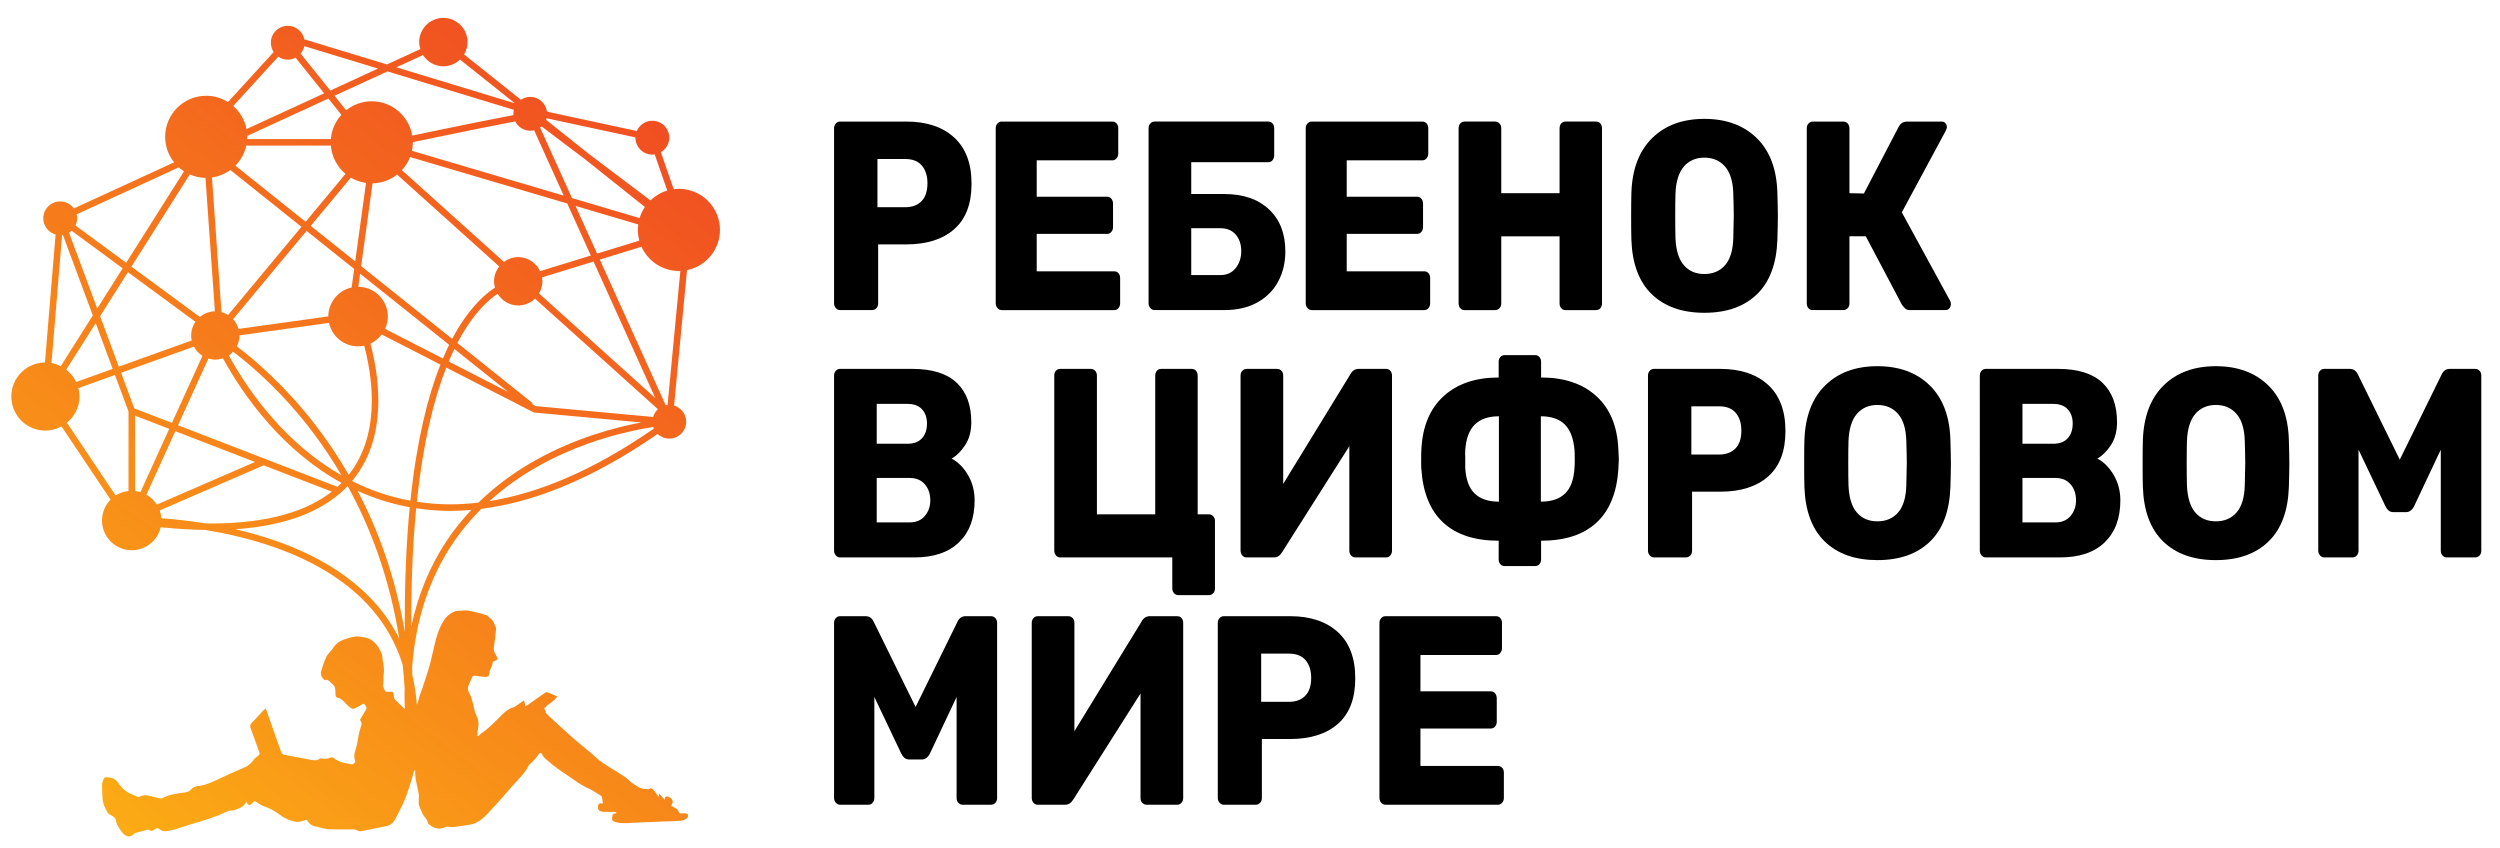
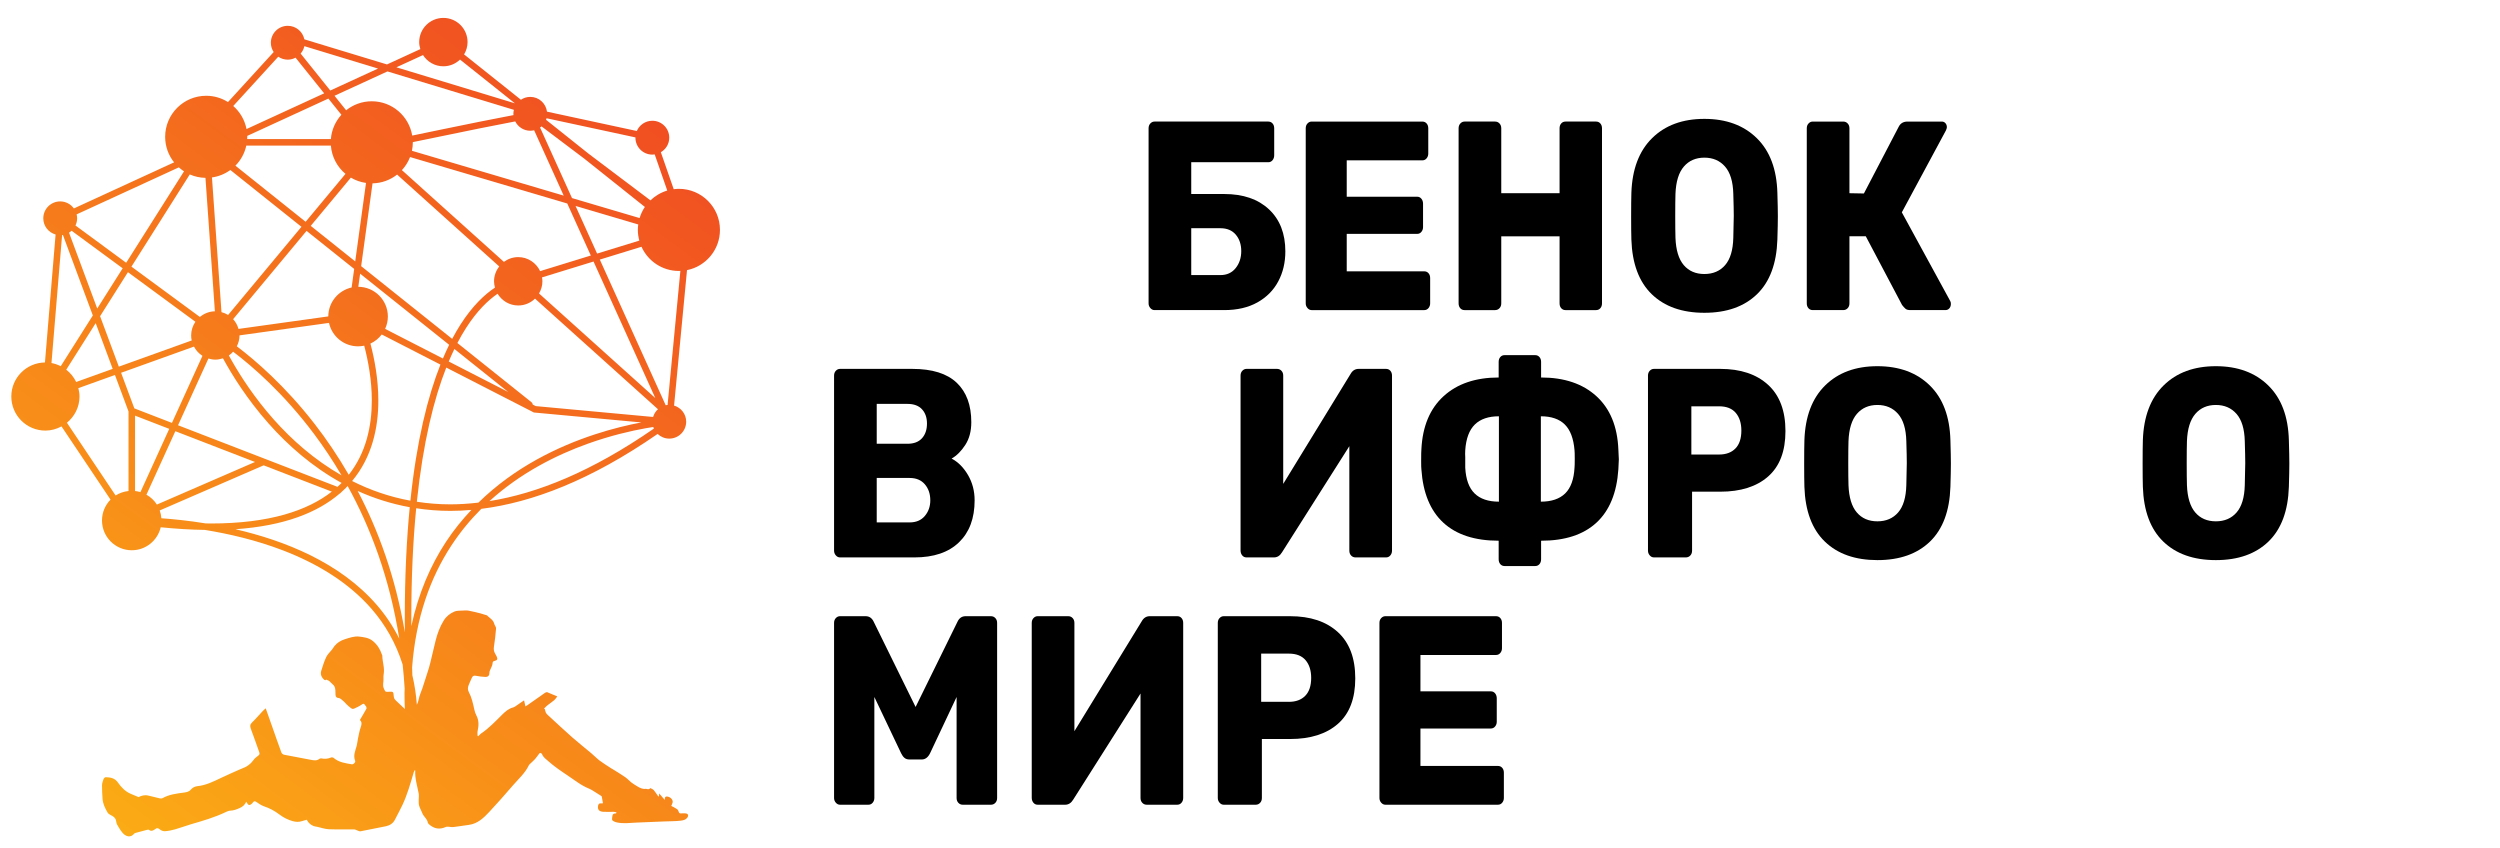
<svg xmlns="http://www.w3.org/2000/svg" xmlns:xlink="http://www.w3.org/1999/xlink" version="1.1" id="Layer_1" x="0px" y="0px" width="349px" height="118.334px" viewBox="0 0 349 118.334" enable-background="new 0 0 349 118.334" xml:space="preserve">
-   <path d="M116.684,43.008c-0.166-0.187-0.248-0.407-0.248-0.658V17.91c0-0.275,0.082-0.501,0.248-0.676  c0.165-0.175,0.358-0.263,0.579-0.263h9.265c2.823,0,5.046,0.739,6.667,2.218s2.432,3.634,2.432,6.467  c0,2.808-0.806,4.919-2.415,6.335c-1.61,1.417-3.839,2.125-6.684,2.125h-3.938v8.234c0,0.276-0.082,0.502-0.248,0.677  c-0.166,0.175-0.37,0.263-0.612,0.263h-4.467C117.042,43.29,116.849,43.197,116.684,43.008 M126.362,28.927  c0.971,0,1.731-0.281,2.283-0.846c0.551-0.564,0.827-1.397,0.827-2.5c0-1.028-0.26-1.848-0.777-2.463  c-0.519-0.614-1.296-0.921-2.333-0.921h-3.871v6.73H126.362z" />
-   <path d="M139.25,43.008c-0.166-0.187-0.248-0.407-0.248-0.658V17.91c0-0.275,0.082-0.501,0.248-0.676  c0.165-0.175,0.358-0.263,0.579-0.263h15.451c0.243,0,0.441,0.088,0.596,0.263c0.154,0.175,0.232,0.401,0.232,0.676v3.535  c0,0.251-0.078,0.47-0.232,0.658s-0.353,0.282-0.596,0.282h-10.555v5.076h9.827c0.242,0,0.441,0.094,0.596,0.281  c0.154,0.189,0.231,0.421,0.231,0.697v3.271c0,0.251-0.077,0.471-0.231,0.658c-0.154,0.189-0.354,0.283-0.596,0.283h-9.827v5.226  h10.82c0.242,0,0.44,0.088,0.595,0.263c0.154,0.176,0.232,0.401,0.232,0.677v3.534c0,0.251-0.078,0.471-0.232,0.658  c-0.154,0.188-0.353,0.282-0.595,0.282h-15.717C139.608,43.29,139.415,43.196,139.25,43.008" />
  <path d="M160.59,43.007c-0.166-0.187-0.248-0.407-0.248-0.658V17.91c0-0.276,0.082-0.501,0.248-0.677  c0.165-0.175,0.358-0.263,0.579-0.263h15.882c0.242,0,0.441,0.088,0.596,0.263c0.154,0.176,0.231,0.401,0.231,0.677v3.76  c0,0.276-0.077,0.507-0.231,0.696c-0.154,0.187-0.354,0.281-0.596,0.281h-10.754v4.438h4.6c2.646,0,4.731,0.713,6.254,2.142  c1.521,1.429,2.282,3.384,2.282,5.866c0,1.554-0.33,2.952-0.992,4.193c-0.662,1.24-1.633,2.218-2.912,2.932  s-2.823,1.072-4.632,1.072h-9.728C160.949,43.29,160.755,43.196,160.59,43.007 M170.368,38.402c0.904,0,1.615-0.326,2.134-0.978  c0.519-0.651,0.777-1.441,0.777-2.369c0-0.926-0.253-1.691-0.761-2.294c-0.508-0.601-1.224-0.902-2.15-0.902h-4.07v6.543H170.368z" />
  <path d="M182.528,43.008c-0.166-0.187-0.248-0.407-0.248-0.658V17.91c0-0.275,0.082-0.501,0.248-0.676  c0.165-0.175,0.358-0.263,0.579-0.263h15.451c0.243,0,0.441,0.088,0.596,0.263c0.154,0.175,0.232,0.401,0.232,0.676v3.535  c0,0.251-0.078,0.47-0.232,0.658s-0.353,0.282-0.596,0.282h-10.555v5.076h9.827c0.242,0,0.441,0.094,0.596,0.281  c0.154,0.189,0.231,0.421,0.231,0.697v3.271c0,0.251-0.077,0.471-0.231,0.658c-0.154,0.189-0.354,0.283-0.596,0.283h-9.827v5.226  h10.82c0.242,0,0.44,0.088,0.595,0.263c0.154,0.176,0.232,0.401,0.232,0.677v3.534c0,0.251-0.078,0.471-0.232,0.658  c-0.154,0.188-0.353,0.282-0.595,0.282h-15.717C182.886,43.29,182.693,43.196,182.528,43.008" />
  <path d="M203.852,43.026c-0.154-0.175-0.231-0.4-0.231-0.677V17.91c0-0.276,0.082-0.501,0.248-0.677  c0.165-0.175,0.358-0.263,0.579-0.263h4.268c0.242,0,0.447,0.088,0.612,0.263c0.166,0.176,0.248,0.401,0.248,0.677v9.061h8.14V17.91  c0-0.276,0.076-0.501,0.231-0.677c0.154-0.175,0.354-0.263,0.595-0.263h4.27c0.242,0,0.441,0.088,0.596,0.263  c0.154,0.176,0.231,0.401,0.231,0.677v24.439c0,0.277-0.077,0.502-0.231,0.677c-0.154,0.176-0.354,0.264-0.596,0.264h-4.27  c-0.241,0-0.44-0.088-0.595-0.264c-0.155-0.175-0.231-0.4-0.231-0.677v-9.362h-8.14v9.362c0,0.277-0.082,0.502-0.248,0.677  c-0.165,0.176-0.37,0.264-0.612,0.264h-4.268C204.205,43.29,204.006,43.202,203.852,43.026" />
  <path d="M230.586,41.072c-1.786-1.73-2.736-4.274-2.846-7.632c-0.021-0.728-0.033-1.806-0.033-3.235c0-1.453,0.012-2.544,0.033-3.27  c0.109-3.309,1.075-5.86,2.896-7.652c1.819-1.792,4.252-2.688,7.295-2.688c3.044,0,5.482,0.896,7.313,2.688  c1.83,1.792,2.79,4.343,2.878,7.652c0.044,1.454,0.066,2.544,0.066,3.27c0,0.702-0.022,1.781-0.066,3.235  c-0.11,3.358-1.059,5.902-2.845,7.632c-1.787,1.729-4.235,2.594-7.347,2.594C234.822,43.666,232.374,42.801,230.586,41.072   M240.828,37.011c0.716-0.827,1.097-2.093,1.141-3.798c0.044-1.453,0.066-2.481,0.066-3.083c0-0.651-0.022-1.679-0.066-3.083  c-0.044-1.704-0.43-2.97-1.157-3.798c-0.729-0.827-1.688-1.24-2.88-1.24c-1.19,0-2.145,0.413-2.861,1.24  c-0.717,0.828-1.108,2.094-1.175,3.798c-0.021,0.702-0.033,1.73-0.033,3.083c0,1.329,0.012,2.357,0.033,3.083  c0.066,1.705,0.452,2.971,1.158,3.798s1.665,1.241,2.878,1.241C239.145,38.251,240.11,37.838,240.828,37.011" />
  <path d="M272.343,42.425c0,0.251-0.072,0.458-0.215,0.621c-0.145,0.163-0.326,0.244-0.547,0.244h-4.896  c-0.31,0-0.535-0.062-0.679-0.188c-0.143-0.125-0.303-0.301-0.479-0.527l-5.063-9.588h-2.283v9.363c0,0.276-0.082,0.502-0.248,0.677  c-0.165,0.175-0.369,0.263-0.612,0.263h-4.268c-0.243,0-0.441-0.088-0.596-0.263c-0.154-0.175-0.231-0.401-0.231-0.677V17.91  c0-0.275,0.082-0.501,0.248-0.676c0.165-0.175,0.358-0.263,0.579-0.263h4.268c0.243,0,0.447,0.088,0.612,0.263  c0.166,0.175,0.248,0.401,0.248,0.676v9.062l2.019,0.038l4.864-9.325c0.242-0.476,0.65-0.714,1.224-0.714h4.798  c0.199,0,0.364,0.075,0.496,0.225c0.133,0.151,0.2,0.338,0.2,0.564c0,0.101-0.046,0.251-0.134,0.451l-6.154,11.431l6.75,12.37  C272.31,42.113,272.343,42.25,272.343,42.425" />
  <path d="M116.684,77.533c-0.166-0.188-0.248-0.408-0.248-0.658V52.436c0-0.276,0.082-0.501,0.248-0.677  c0.165-0.175,0.358-0.263,0.578-0.263h10.093c2.779,0,4.847,0.646,6.203,1.937c1.357,1.291,2.035,3.127,2.035,5.508  c0,1.254-0.281,2.312-0.844,3.177s-1.197,1.498-1.903,1.899c0.905,0.476,1.665,1.24,2.284,2.293  c0.617,1.054,0.927,2.231,0.927,3.535c0,2.507-0.729,4.462-2.185,5.864c-1.455,1.406-3.529,2.106-6.22,2.106h-10.391  C117.042,77.815,116.849,77.722,116.684,77.533 M126.693,61.949c0.882,0,1.555-0.258,2.019-0.771  c0.463-0.514,0.694-1.197,0.694-2.049c0-0.827-0.231-1.491-0.694-1.993c-0.464-0.501-1.137-0.752-2.019-0.752h-4.302v5.565H126.693z   M126.991,72.928c0.904,0,1.61-0.301,2.117-0.902c0.508-0.602,0.762-1.328,0.762-2.181c0-0.902-0.254-1.647-0.762-2.237  c-0.507-0.589-1.213-0.884-2.117-0.884h-4.6v6.204H126.991z" />
-   <path d="M163.9,82.816c-0.166-0.176-0.248-0.4-0.248-0.678v-4.323h-15.65c-0.243,0-0.441-0.095-0.596-0.282  s-0.231-0.419-0.231-0.695V52.436c0-0.275,0.077-0.501,0.231-0.677c0.154-0.174,0.353-0.262,0.596-0.262h4.268  c0.243,0,0.447,0.088,0.612,0.262c0.166,0.176,0.247,0.402,0.247,0.677v19.363h8.141V52.436c0-0.275,0.077-0.501,0.231-0.677  c0.154-0.174,0.354-0.262,0.596-0.262h4.269c0.242,0,0.441,0.088,0.596,0.262c0.154,0.176,0.231,0.402,0.231,0.677v19.363h1.556  c0.242,0,0.446,0.088,0.611,0.264c0.166,0.176,0.248,0.4,0.248,0.677v9.399c0,0.277-0.082,0.502-0.248,0.678  c-0.165,0.175-0.369,0.263-0.611,0.263h-4.269C164.258,83.079,164.065,82.991,163.9,82.816" />
  <path d="M173.413,77.533c-0.154-0.188-0.231-0.419-0.231-0.695V52.435c0-0.275,0.082-0.501,0.248-0.676  c0.165-0.175,0.358-0.263,0.579-0.263h4.268c0.243,0,0.447,0.088,0.612,0.263c0.166,0.175,0.248,0.401,0.248,0.676v15.116  l9.397-15.341c0.265-0.476,0.64-0.714,1.125-0.714h3.838c0.242,0,0.441,0.088,0.596,0.263c0.154,0.175,0.231,0.401,0.231,0.676  v24.44c0,0.251-0.077,0.471-0.231,0.658s-0.354,0.281-0.596,0.281h-4.269c-0.242,0-0.446-0.088-0.611-0.262  c-0.166-0.176-0.249-0.401-0.249-0.678V62.287L178.971,77.1c-0.287,0.478-0.662,0.715-1.125,0.715h-3.838  C173.765,77.814,173.567,77.721,173.413,77.533" />
  <path d="M209.445,78.756c-0.154-0.176-0.231-0.401-0.231-0.678v-2.594c-3.331,0-5.907-0.84-7.727-2.52s-2.84-4.16-3.061-7.444  c-0.021-0.151-0.033-0.526-0.033-1.128c0-0.902,0.012-1.454,0.033-1.654c0.154-3.208,1.186-5.684,3.094-7.426  c1.908-1.742,4.473-2.614,7.693-2.614v-2.18c0-0.277,0.077-0.502,0.231-0.677c0.153-0.176,0.353-0.264,0.596-0.264h4.269  c0.242,0,0.44,0.088,0.595,0.264c0.153,0.175,0.232,0.4,0.232,0.677v2.18c3.242,0,5.817,0.872,7.726,2.614  c1.907,1.742,2.928,4.217,3.061,7.426c0.044,0.752,0.066,1.215,0.066,1.391s-0.022,0.64-0.066,1.392  c-0.221,3.284-1.241,5.765-3.061,7.444c-1.82,1.68-4.396,2.52-7.726,2.52v2.594c0,0.276-0.079,0.502-0.232,0.678  c-0.154,0.175-0.353,0.263-0.595,0.263h-4.269C209.797,79.019,209.598,78.931,209.445,78.756 M209.247,58.114  c-1.456,0-2.576,0.382-3.358,1.146c-0.783,0.766-1.23,1.962-1.341,3.591c-0.021,0.376-0.021,0.69,0,0.94v0.677v0.827  c0.088,1.63,0.524,2.826,1.308,3.591c0.782,0.765,1.913,1.146,3.392,1.146V58.114z M218.495,68.886  c0.782-0.765,1.218-1.961,1.307-3.591c0.021-0.176,0.033-0.59,0.033-1.241s-0.012-1.054-0.033-1.203  c-0.133-1.629-0.585-2.825-1.356-3.591c-0.772-0.764-1.888-1.146-3.342-1.146v11.917C216.581,70.031,217.711,69.65,218.495,68.886" />
  <path d="M230.306,77.533c-0.166-0.188-0.248-0.407-0.248-0.658v-24.44c0-0.275,0.082-0.501,0.248-0.676  c0.165-0.175,0.358-0.263,0.579-0.263h9.265c2.823,0,5.046,0.739,6.667,2.218s2.432,3.634,2.432,6.467  c0,2.808-0.806,4.918-2.415,6.334c-1.61,1.418-3.839,2.125-6.684,2.125h-3.937v8.234c0,0.275-0.083,0.502-0.249,0.678  c-0.166,0.174-0.37,0.262-0.612,0.262h-4.467C230.665,77.814,230.471,77.723,230.306,77.533 M239.984,63.452  c0.971,0,1.731-0.281,2.283-0.847c0.551-0.563,0.827-1.396,0.827-2.5c0-1.028-0.26-1.848-0.777-2.463  c-0.519-0.614-1.296-0.921-2.333-0.921h-3.871v6.73H239.984z" />
  <path d="M254.741,75.598c-1.786-1.73-2.736-4.274-2.846-7.633c-0.021-0.728-0.033-1.806-0.033-3.234  c0-1.453,0.012-2.545,0.033-3.271c0.109-3.309,1.075-5.86,2.896-7.652c1.819-1.792,4.252-2.688,7.295-2.688  c3.044,0,5.482,0.896,7.313,2.688c1.83,1.792,2.79,4.343,2.878,7.652c0.044,1.454,0.066,2.544,0.066,3.271  c0,0.701-0.022,1.781-0.066,3.234c-0.11,3.358-1.059,5.902-2.845,7.633c-1.787,1.729-4.235,2.594-7.347,2.594  C258.976,78.191,256.528,77.326,254.741,75.598 M264.982,71.536c0.716-0.827,1.097-2.093,1.141-3.798  c0.044-1.453,0.066-2.481,0.066-3.083c0-0.651-0.022-1.679-0.066-3.083c-0.044-1.704-0.43-2.97-1.157-3.798  c-0.729-0.827-1.688-1.24-2.88-1.24c-1.19,0-2.145,0.413-2.861,1.24c-0.717,0.828-1.108,2.094-1.175,3.798  c-0.021,0.701-0.033,1.73-0.033,3.083c0,1.329,0.012,2.356,0.033,3.083c0.066,1.705,0.452,2.971,1.158,3.798  s1.665,1.241,2.878,1.241C263.299,72.777,264.264,72.363,264.982,71.536" />
-   <path d="M276.628,77.533c-0.166-0.188-0.248-0.408-0.248-0.658V52.436c0-0.276,0.082-0.501,0.248-0.677  c0.165-0.175,0.358-0.263,0.579-0.263h10.092c2.779,0,4.847,0.646,6.203,1.937c1.357,1.291,2.035,3.127,2.035,5.508  c0,1.254-0.281,2.312-0.844,3.177s-1.197,1.498-1.902,1.899c0.904,0.476,1.665,1.24,2.283,2.293  c0.617,1.054,0.927,2.231,0.927,3.535c0,2.507-0.729,4.462-2.185,5.864c-1.455,1.406-3.529,2.106-6.22,2.106h-10.39  C276.987,77.815,276.793,77.722,276.628,77.533 M286.637,61.949c0.882,0,1.555-0.258,2.019-0.771  c0.463-0.514,0.694-1.197,0.694-2.049c0-0.827-0.231-1.491-0.694-1.993c-0.464-0.501-1.137-0.752-2.019-0.752h-4.302v5.565H286.637z   M286.935,72.928c0.904,0,1.61-0.301,2.117-0.902c0.508-0.602,0.762-1.328,0.762-2.181c0-0.902-0.254-1.647-0.762-2.237  c-0.507-0.589-1.213-0.884-2.117-0.884h-4.6v6.204H286.935z" />
  <path d="M301.989,75.598c-1.786-1.73-2.735-4.274-2.846-7.633c-0.021-0.728-0.033-1.806-0.033-3.234  c0-1.453,0.012-2.545,0.033-3.271c0.11-3.309,1.075-5.86,2.896-7.652c1.819-1.792,4.252-2.688,7.296-2.688s5.481,0.896,7.313,2.688  c1.83,1.792,2.79,4.343,2.878,7.652c0.044,1.454,0.066,2.544,0.066,3.271c0,0.701-0.022,1.781-0.066,3.234  c-0.11,3.358-1.059,5.902-2.845,7.633c-1.787,1.729-4.235,2.594-7.346,2.594S303.776,77.326,301.989,75.598 M312.23,71.536  c0.716-0.827,1.097-2.093,1.141-3.798c0.044-1.453,0.066-2.481,0.066-3.083c0-0.651-0.022-1.679-0.066-3.083  c-0.044-1.704-0.43-2.97-1.157-3.798c-0.729-0.827-1.688-1.24-2.879-1.24s-2.146,0.413-2.862,1.24  c-0.717,0.828-1.108,2.094-1.175,3.798c-0.021,0.701-0.033,1.73-0.033,3.083c0,1.329,0.012,2.356,0.033,3.083  c0.066,1.705,0.453,2.971,1.158,3.798c0.706,0.827,1.665,1.241,2.879,1.241C310.547,72.777,311.512,72.363,312.23,71.536" />
-   <path d="M323.876,77.533c-0.166-0.188-0.248-0.407-0.248-0.658v-24.44c0-0.275,0.082-0.501,0.248-0.676  c0.165-0.175,0.358-0.263,0.579-0.263h3.573c0.529,0,0.915,0.275,1.159,0.827l5.822,11.844l5.823-11.844  c0.242-0.552,0.629-0.827,1.158-0.827h3.54c0.243,0,0.447,0.088,0.612,0.263c0.166,0.175,0.248,0.401,0.248,0.676v24.44  c0,0.276-0.082,0.502-0.248,0.678c-0.165,0.174-0.369,0.262-0.612,0.262h-3.938c-0.242,0-0.446-0.088-0.611-0.262  c-0.166-0.176-0.248-0.401-0.248-0.678v-14.1l-3.706,7.859c-0.287,0.576-0.673,0.864-1.158,0.864h-1.721  c-0.287,0-0.519-0.075-0.694-0.226c-0.177-0.15-0.331-0.363-0.464-0.639l-3.738-7.859v14.1c0,0.251-0.078,0.471-0.231,0.658  c-0.155,0.188-0.354,0.281-0.596,0.281h-3.971C324.235,77.814,324.042,77.721,323.876,77.533" />
  <path d="M116.684,112.058c-0.166-0.187-0.248-0.407-0.248-0.658v-24.44c0-0.274,0.082-0.5,0.248-0.676  c0.165-0.175,0.358-0.263,0.579-0.263h3.573c0.529,0,0.915,0.274,1.158,0.827l5.823,11.844l5.823-11.844  c0.242-0.553,0.629-0.827,1.158-0.827h3.54c0.243,0,0.448,0.088,0.612,0.263c0.166,0.176,0.248,0.401,0.248,0.676v24.44  c0,0.276-0.082,0.502-0.248,0.677c-0.164,0.176-0.369,0.264-0.612,0.264h-3.938c-0.242,0-0.446-0.088-0.611-0.264  c-0.166-0.175-0.248-0.4-0.248-0.677V97.299l-3.706,7.859c-0.287,0.577-0.674,0.865-1.158,0.865h-1.721  c-0.287,0-0.519-0.074-0.694-0.227c-0.177-0.149-0.331-0.362-0.464-0.639l-3.738-7.859v14.101c0,0.251-0.078,0.472-0.232,0.658  c-0.154,0.188-0.353,0.282-0.595,0.282h-3.971C117.042,112.34,116.849,112.246,116.684,112.058" />
  <path d="M144.262,112.058c-0.154-0.187-0.231-0.419-0.231-0.695V86.959c0-0.274,0.082-0.5,0.248-0.676  c0.165-0.175,0.358-0.263,0.579-0.263h4.268c0.243,0,0.447,0.088,0.612,0.263c0.166,0.176,0.248,0.401,0.248,0.676v15.117  l9.397-15.342c0.265-0.476,0.64-0.714,1.125-0.714h3.838c0.242,0,0.441,0.088,0.596,0.263c0.154,0.176,0.231,0.401,0.231,0.676  v24.44c0,0.251-0.077,0.472-0.231,0.658c-0.154,0.188-0.354,0.282-0.596,0.282h-4.269c-0.242,0-0.446-0.088-0.611-0.264  c-0.166-0.175-0.249-0.4-0.249-0.677V96.812l-9.396,14.813c-0.287,0.477-0.662,0.715-1.125,0.715h-3.838  C144.615,112.34,144.417,112.246,144.262,112.058" />
  <path d="M170.252,112.058c-0.166-0.187-0.248-0.407-0.248-0.658v-24.44c0-0.274,0.082-0.5,0.248-0.676  c0.165-0.175,0.358-0.263,0.579-0.263h9.265c2.823,0,5.046,0.739,6.667,2.218s2.432,3.635,2.432,6.467  c0,2.809-0.806,4.92-2.415,6.336c-1.61,1.416-3.839,2.125-6.684,2.125h-3.938v8.233c0,0.276-0.082,0.502-0.248,0.677  c-0.166,0.176-0.37,0.264-0.612,0.264h-4.467C170.611,112.34,170.417,112.246,170.252,112.058 M179.93,97.977  c0.971,0,1.731-0.281,2.283-0.846c0.551-0.564,0.827-1.397,0.827-2.5c0-1.028-0.26-1.849-0.777-2.463  c-0.519-0.615-1.296-0.922-2.333-0.922h-3.871v6.73H179.93z" />
  <path d="M192.818,112.058c-0.166-0.187-0.248-0.407-0.248-0.658v-24.44c0-0.274,0.082-0.5,0.248-0.676  c0.165-0.175,0.358-0.263,0.579-0.263h15.451c0.243,0,0.441,0.088,0.596,0.263c0.154,0.176,0.232,0.401,0.232,0.676v3.535  c0,0.252-0.078,0.471-0.232,0.658s-0.353,0.282-0.596,0.282h-10.555v5.076h9.827c0.242,0,0.441,0.094,0.596,0.28  c0.154,0.189,0.231,0.422,0.231,0.697v3.271c0,0.251-0.077,0.471-0.231,0.657c-0.154,0.189-0.354,0.283-0.596,0.283h-9.827v5.227  h10.82c0.242,0,0.44,0.088,0.595,0.263c0.154,0.176,0.232,0.401,0.232,0.677v3.534c0,0.251-0.078,0.472-0.232,0.658  c-0.154,0.188-0.353,0.282-0.595,0.282h-15.717C193.176,112.34,192.983,112.246,192.818,112.058" />
  <g>
    <defs>
      <path id="SVGID_1_" d="M57.419,86.336c-0.001-5.825,0.248-10.92,0.68-15.383c1.525,0.23,3.107,0.367,4.765,0.367    c0.957,0,1.938-0.049,2.937-0.135c-1.269,1.351-2.472,2.824-3.554,4.474c-2.142,3.266-3.836,7.151-4.824,11.743    C57.422,87.047,57.419,86.686,57.419,86.336 M49.931,68.535c2.225,1.008,4.646,1.795,7.268,2.27    c-0.438,4.51-0.69,9.655-0.691,15.531c0,0.633,0.004,1.275,0.009,1.926C55.213,80.544,52.797,73.993,49.931,68.535 M52.586,84.434    c-5.158-5.942-12.912-8.979-19.719-10.555c6.824-0.465,11.46-2.331,14.536-4.96c0.078-0.032,0.142-0.089,0.193-0.16    c0.239-0.211,0.467-0.426,0.687-0.645c0.085-0.085,0.161-0.175,0.243-0.261l0.012,0.006c3.173,5.761,5.861,12.826,7.199,21.295    C54.863,87.411,53.805,85.836,52.586,84.434 M28.702,73.066c-2.361-0.381-4.48-0.597-6.177-0.717    c-0.029-0.381-0.103-0.744-0.228-1.091l14.512-6.298l9.51,3.674c-3.386,2.647-8.701,4.445-16.91,4.447    C29.181,73.082,28.934,73.07,28.702,73.066 M20.443,69.059l4.033-8.863l11.121,4.297l-13.696,5.944    C21.538,69.863,21.036,69.396,20.443,69.059 M82.033,61.951c3.178-1.141,6.042-1.798,8.107-2.169    c0.384-0.068,0.729-0.125,1.055-0.175c0.025,0.078,0.049,0.156,0.082,0.229c-8.677,6.007-16.301,9.057-22.946,10.118    C72.66,66.023,77.643,63.525,82.033,61.951 M18.853,68.546V58.024l4.773,1.844l-4.02,8.831    C19.362,68.625,19.112,68.575,18.853,68.546 M9.343,59.017c1.063-0.874,1.756-2.182,1.756-3.665c0-0.405-0.066-0.792-0.162-1.168    l5.111-1.836l1.893,5.094v11.104c-0.657,0.072-1.27,0.283-1.799,0.626L9.343,59.017z M58.192,70.045    c0.868-8.309,2.382-14.351,4.107-18.732l12.23,6.272l15.003,1.386c-3.537,0.667-9.041,2.106-14.576,5.167    c-2.808,1.551-5.617,3.529-8.171,6.028c-1.347,0.156-2.658,0.241-3.921,0.241C61.238,70.408,59.687,70.273,58.192,70.045     M31.124,50.017c1.27,2.333,3.376,5.728,6.396,9.131c2.655,2.995,6.032,5.995,10.166,8.268c-0.017,0.018-0.03,0.036-0.047,0.053    c-0.168,0.17-0.346,0.332-0.526,0.495l-22.258-8.598l4.241-9.318c0.308,0.092,0.627,0.157,0.965,0.157    C30.434,50.205,30.788,50.129,31.124,50.017 M38.201,58.543c-2.639-2.973-4.574-5.952-5.844-8.185    c-0.145-0.255-0.279-0.497-0.407-0.731c0.221-0.15,0.415-0.332,0.595-0.528c2.7,2.043,7.041,5.796,11.306,11.493    c1.301,1.738,2.592,3.665,3.829,5.77C43.862,64.182,40.712,61.371,38.201,58.543 M62.644,50.465    c0.26-0.618,0.523-1.198,0.789-1.747l7.518,6.007L62.644,50.465z M18.753,57.009l-1.848-4.97l10.175-3.656    c0.276,0.529,0.68,0.976,1.182,1.294l-4.259,9.359L18.753,57.009z M49.191,67.171c-0.007-0.013-0.014-0.026-0.022-0.04    c2.781-3.341,3.648-7.437,3.646-11.216c-0.001-3.001-0.538-5.81-1.105-7.95c0.628-0.288,1.166-0.729,1.579-1.273l8.195,4.203    c-1.773,4.475-3.313,10.603-4.193,19.001C54.329,69.354,51.634,68.396,49.191,67.171 M9.247,51.609l4.112-6.498l2.372,6.382    l-5.099,1.833C10.31,52.648,9.833,52.065,9.247,51.609 M43.942,59.208c-4.138-5.337-8.264-8.885-10.882-10.863    c0.233-0.457,0.376-0.968,0.376-1.517c0-0.004-0.001-0.006-0.001-0.01l12.494-1.742c0.406,1.871,2.067,3.272,4.058,3.272    c0.294,0,0.581-0.033,0.858-0.091c0.546,2.08,1.061,4.793,1.06,7.658c-0.002,3.548-0.787,7.287-3.219,10.365    C47.165,63.648,45.556,61.288,43.942,59.208 M74.789,56.693l-0.419-0.215c-0.009-0.122-0.065-0.24-0.168-0.323l-10.351-8.271    c0.394-0.754,0.791-1.443,1.187-2.064c1.585-2.482,3.149-3.941,4.426-4.814c0.591,0.977,1.655,1.638,2.881,1.638    c0.913,0,1.737-0.367,2.345-0.954l17.161,15.436c-0.318,0.287-0.552,0.658-0.677,1.08L74.789,56.693z M53.763,45.911    c0.241-0.525,0.383-1.105,0.383-1.721c0-2.284-1.844-4.136-4.124-4.154l0.251-1.831l12.431,9.93    c-0.295,0.599-0.586,1.235-0.872,1.913L53.763,45.911z M13.972,44.142l3.888-6.147l9.418,6.924    c-0.373,0.544-0.594,1.2-0.594,1.909c0,0.241,0.027,0.475,0.076,0.702l-10.171,3.655L13.972,44.142z M75.248,40.967    c0.293-0.5,0.473-1.076,0.473-1.698c0-0.187-0.026-0.368-0.055-0.546l7.191-2.214l8.622,19.058L75.248,40.967z M83.734,36.239    l5.819-1.791c0.898,1.991,2.896,3.379,5.221,3.379c0.07,0,0.137-0.009,0.206-0.011l-1.787,18.719    c-0.088,0.009-0.177,0.013-0.263,0.032L83.734,36.239z M7.185,50.679l1.484-17.866c0.038-0.004,0.076-0.006,0.114-0.012    l4.177,11.236l-4.482,7.085C8.074,50.918,7.645,50.762,7.185,50.679 M32.543,44.556l10.253-12.324l6.647,5.311l-0.356,2.592    c-1.856,0.412-3.247,2.058-3.256,4.035l-12.535,1.747C33.151,45.402,32.894,44.94,32.543,44.556 M9.638,32.484    c0.128-0.08,0.247-0.17,0.358-0.271l7.128,5.241l-3.552,5.615L9.638,32.484z M80.347,28.749l8.753,2.586    c-0.033,0.25-0.056,0.501-0.056,0.76c0,0.517,0.075,1.017,0.204,1.494l-5.892,1.813L80.347,28.749z M43.379,31.531l5.601-6.734    c0.637,0.377,1.351,0.633,2.114,0.741l-1.506,10.953L43.379,31.531z M50.417,37.154l1.588-11.558    c1.295-0.024,2.483-0.477,3.431-1.223l14.258,12.825c-0.448,0.573-0.726,1.286-0.726,2.071c0,0.306,0.054,0.598,0.13,0.881    c-1.41,0.933-3.129,2.512-4.828,5.18c-0.384,0.602-0.766,1.26-1.145,1.976L50.417,37.154z M18.349,37.223l8.142-12.871    c0.673,0.294,1.412,0.463,2.191,0.476l1.316,18.63c-0.799,0.015-1.522,0.313-2.093,0.791L18.349,37.223z M30.918,43.575    L29.59,24.771c0.951-0.134,1.825-0.499,2.567-1.04l9.927,7.932l-10.24,12.308C31.561,43.795,31.25,43.663,30.918,43.575     M10.536,31.479c0.145-0.305,0.231-0.641,0.231-1.001c0-0.191-0.028-0.374-0.071-0.552l14.269-6.562    c0.226,0.202,0.466,0.389,0.723,0.554l-8.075,12.764L10.536,31.479z M56.107,23.75c0.487-0.527,0.874-1.144,1.136-1.826    l21.948,6.484l3.287,7.264l-7.079,2.179c-0.536-1.154-1.698-1.959-3.055-1.959c-0.75,0-1.437,0.253-1.998,0.667L56.107,23.75z     M32.863,23.129c0.749-0.758,1.286-1.723,1.521-2.803H46.19c0.125,1.583,0.89,2.987,2.041,3.947l-5.565,6.689L32.863,23.129z     M79.85,27.651l-4.454-9.842c0.071-0.051,0.136-0.107,0.2-0.166l5.989,4.518l8.438,6.729c-0.318,0.471-0.567,0.994-0.734,1.551    L79.85,27.651z M57.506,21.051c0.08-0.381,0.124-0.776,0.124-1.181c0-0.01-0.002-0.02-0.002-0.03    c2.806-0.585,6.236-1.294,9.294-1.91c1.9-0.382,3.644-0.726,5.005-0.981c0.39,0.769,1.179,1.303,2.1,1.303    c0.186,0,0.365-0.027,0.538-0.068l4.129,9.126L57.506,21.051z M82.144,21.441l-5.914-4.715c0.027-0.072,0.048-0.145,0.068-0.219    l12.412,2.674c-0.001,0.014-0.004,0.028-0.004,0.042c0,1.305,1.057,2.362,2.361,2.362c0.112,0,0.219-0.018,0.327-0.034l1.756,5.05    c-0.894,0.264-1.695,0.74-2.349,1.37L82.144,21.441z M34.519,19.102c0-0.044-0.005-0.086-0.006-0.129l11.329-5.211l1.817,2.262    c-0.828,0.912-1.366,2.088-1.468,3.39H34.502C34.508,19.31,34.519,19.208,34.519,19.102 M46.695,13.369l7.393-3.4l17.651,5.364    c-0.043,0.179-0.073,0.364-0.073,0.557c0,0.062,0.013,0.117,0.018,0.178c-2.558,0.479-6.408,1.26-10.057,2.012    c-1.426,0.294-2.814,0.582-4.082,0.847c-0.451-2.715-2.804-4.788-5.647-4.788c-1.353,0-2.596,0.472-3.576,1.256L46.695,13.369z     M32.561,14.796l6.283-6.879c0.379,0.259,0.837,0.411,1.33,0.411c0.393,0,0.759-0.105,1.085-0.275l3.995,4.976l-10.841,4.986    C34.167,16.741,33.5,15.619,32.561,14.796 M55.335,9.395l3.716-1.708c0.599,0.939,1.646,1.568,2.843,1.568    c0.903,0,1.72-0.36,2.326-0.939l7.66,6.107L55.335,9.395z M41.97,7.483c0.25-0.295,0.437-0.646,0.518-1.039L52.774,9.57    l-6.667,3.067L41.97,7.483z M58.519,5.878c0,0.342,0.065,0.666,0.16,0.977l-4.656,2.141L42.487,5.491    c-0.22-1.076-1.172-1.886-2.314-1.886c-1.303,0-2.361,1.058-2.361,2.362c0,0.481,0.145,0.925,0.392,1.299l-6.378,6.984    c-0.882-0.554-1.922-0.879-3.039-0.879c-3.165,0-5.731,2.566-5.731,5.731c0,1.348,0.468,2.584,1.247,3.563l-13.989,6.433    c-0.43-0.592-1.123-0.981-1.909-0.981c-1.305,0-2.362,1.056-2.362,2.361c0,1.079,0.728,1.979,1.717,2.26L6.276,50.6    c-2.598,0.035-4.696,2.145-4.696,4.752c0,2.629,2.13,4.759,4.759,4.759c0.818,0,1.574-0.224,2.246-0.587l6.846,10.224    c-0.735,0.751-1.191,1.775-1.191,2.91c0,2.297,1.861,4.158,4.157,4.158c1.969,0,3.609-1.373,4.039-3.209    c2.203,0.222,4.256,0.343,6.163,0.369c3.352,0.543,7.172,1.422,10.915,2.862c4.608,1.771,9.078,4.377,12.383,8.191    c1.874,2.163,3.361,4.729,4.315,7.753c0.117,1.099,0.21,2.22,0.279,3.363c-0.004,0.221-0.022,0.427-0.022,0.648    c0,0.715,0.017,1.444,0.046,2.184c-0.413-0.398-0.822-0.793-1.239-1.172c-0.194-0.177-0.292-0.349-0.31-0.611    c-0.048-0.659-0.06-0.658-0.724-0.622c-0.497,0.028-0.457-0.013-0.664-0.479c-0.202-0.453-0.022-0.869-0.044-1.301    c-0.012-0.217-0.015-0.443,0.025-0.657c0.165-0.886-0.183-1.733-0.187-2.606L53.324,91.4c-0.253-0.756-0.641-1.397-1.28-1.92    c-0.577-0.47-1.282-0.535-1.915-0.613c-0.653-0.081-1.372,0.173-2.029,0.384c-0.54,0.174-1.049,0.478-1.415,0.949    c-0.119,0.153-0.214,0.325-0.333,0.478c-0.271,0.35-0.626,0.655-0.81,1.043c-0.294,0.616-0.491,1.279-0.698,1.932    c-0.156,0.49,0.046,0.898,0.4,1.238l0.21,0.072c0.052-0.186,0.129-0.046,0.213-0.027c0.341,0.072,0.495,0.369,0.736,0.559    c0.31,0.242,0.389,0.516,0.413,0.854c0.015,0.217,0.01,0.438,0.021,0.656c0.014,0.29,0.165,0.426,0.462,0.443    c0.124,0.009,0.251,0.105,0.357,0.187c0.165,0.126,0.313,0.274,0.468,0.413c0.092,0.148,0.878,0.896,1.079,0.91l0.204-0.02    c0.346-0.168,0.709-0.317,1.024-0.531c0.228-0.156,0.379-0.27,0.535,0.05l0.14,0.147c0.035,0.108,0.09,0.256,0.046,0.338    c-0.286,0.525-0.599,1.037-0.916,1.576c0.294,0.254,0.275,0.57,0.133,0.965c-0.184,0.516-0.277,1.063-0.392,1.601    c-0.074,0.333-0.09,0.683-0.178,1.01c-0.187,0.694-0.524,1.36-0.221,2.112c0.084,0.208-0.235,0.529-0.459,0.493    c-0.893-0.157-1.806-0.261-2.539-0.892c-0.079-0.067-0.256-0.103-0.349-0.063c-0.465,0.203-0.935,0.223-1.422,0.124l-0.193,0.046    c-0.383,0.327-0.801,0.24-1.24,0.154c-1.243-0.246-2.49-0.461-3.731-0.709c-0.138-0.027-0.311-0.17-0.36-0.299    c-0.415-1.121-0.806-2.252-1.203-3.379c-0.325-0.918-0.65-1.837-0.99-2.801c-0.166,0.15-0.291,0.249-0.4,0.366    c-0.503,0.538-0.98,1.104-1.51,1.614c-0.294,0.285-0.3,0.525-0.166,0.88c0.408,1.077,0.778,2.166,1.168,3.248    c0.079,0.216,0.072,0.362-0.149,0.513c-0.255,0.171-0.5,0.387-0.677,0.637c-0.39,0.551-0.908,0.901-1.528,1.127    c-0.151,0.055-0.298,0.121-0.445,0.188c-0.829,0.372-1.664,0.732-2.484,1.122c-1.081,0.514-2.145,1.058-3.372,1.178    c-0.294,0.03-0.652,0.2-0.833,0.424c-0.293,0.361-0.641,0.417-1.047,0.47c-1.013,0.134-2.034,0.259-2.953,0.771    c-0.101,0.058-0.254,0.065-0.37,0.039c-0.528-0.116-1.054-0.243-1.575-0.383c-0.528-0.144-0.999-0.009-1.412,0.202    c-0.365-0.154-0.71-0.305-1.057-0.446c-0.788-0.322-1.358-0.929-1.821-1.588c-0.45-0.64-1.044-0.724-1.703-0.745    c-0.102-0.004-0.263,0.146-0.304,0.26c-0.103,0.278-0.208,0.575-0.213,0.867c-0.01,0.617,0.035,1.236,0.071,1.854    c0.04,0.713,0.35,1.334,0.693,1.938c0.092,0.163,0.285,0.298,0.461,0.379c0.352,0.162,0.639,0.357,0.728,0.764    c0.042,0.194,0.067,0.407,0.164,0.575c0.226,0.392,0.457,0.786,0.747,1.128c0.423,0.5,1.106,0.756,1.618,0.122    c0.05-0.063,0.152-0.097,0.236-0.12c0.535-0.147,1.071-0.289,1.608-0.429l0.192-0.017c0.363,0.317,0.65,0.111,0.953-0.106    c0.195-0.14,0.364-0.133,0.578,0.056c0.18,0.158,0.475,0.284,0.708,0.27c0.489-0.03,0.981-0.129,1.454-0.264    c0.761-0.215,1.501-0.504,2.263-0.725c1.657-0.479,3.313-0.961,4.874-1.72c0.173-0.084,0.371-0.157,0.56-0.161    c0.471-0.016,0.878-0.176,1.308-0.366c0.419-0.187,0.709-0.416,0.914-0.885l0.087,0.146c0.205,0.383,0.409,0.412,0.726,0.104    l0.132-0.159c0.133-0.185,0.261-0.196,0.461-0.063c0.343,0.229,0.691,0.486,1.076,0.615c0.787,0.262,1.495,0.643,2.149,1.141    c0.555,0.422,1.165,0.734,1.84,0.925c0.447,0.126,0.88,0.153,1.323-0.001c0.214-0.075,0.436-0.127,0.656-0.189    c0.222,0.445,0.557,0.717,0.975,0.885c0.146,0.059,0.312,0.063,0.469,0.098c0.545,0.119,1.087,0.318,1.637,0.343    c0.729,0.032,1.459,0.026,2.189,0.021c0.447-0.002,0.893-0.006,1.34-0.002c0.173,0.005,0.342,0.121,0.517,0.178    c0.122,0.04,0.256,0.113,0.37,0.091c1.187-0.226,2.371-0.458,3.553-0.706c0.555-0.117,1-0.402,1.267-0.928    c0.348-0.688,0.72-1.365,1.049-2.061c0.684-1.453,1.112-2.996,1.563-4.531c0.031-0.104,0.088-0.199,0.132-0.297l0.086,0.022    c-0.069,1.114,0.282,2.159,0.482,3.229c0.053,0.283-0.005,0.588,0,0.882c0.007,0.272-0.015,0.561,0.06,0.817    c0.1,0.344,0.301,0.659,0.423,1.002c0.182,0.522,0.732,0.834,0.802,1.42l0.156,0.179c0.696,0.614,1.464,0.766,2.326,0.374    c0.117-0.053,0.268-0.042,0.403-0.037c0.219,0.007,0.439,0.07,0.653,0.046c0.727-0.088,1.449-0.208,2.176-0.306    c1.227-0.162,2.06-0.963,2.844-1.801c1.134-1.214,2.232-2.459,3.314-3.717c0.78-0.904,1.7-1.703,2.225-2.813    c0.043-0.088,0.133-0.154,0.208-0.227c0.213-0.208,0.442-0.4,0.642-0.621c0.177-0.197,0.323-0.422,0.488-0.63    c0.071-0.09,0.154-0.235,0.235-0.237c0.092-0.002,0.241,0.104,0.277,0.199c0.162,0.415,0.539,0.672,0.832,0.93    c0.798,0.705,1.678,1.324,2.568,1.912c1.053,0.693,2.033,1.511,3.227,1.979c0.232,0.09,0.438,0.246,0.653,0.377    c0.291,0.18,0.583,0.361,0.873,0.544l0.171,0.136c0.066,0.31,0.112,0.623,0.165,0.95c-0.099,0.011-0.18,0.036-0.256,0.024    c-0.344-0.049-0.413,0.176-0.439,0.435c-0.046,0.466,0.199,0.71,0.78,0.738c0.279,0.013,0.56,0.009,0.84,0.003    c0.193-0.003,0.388-0.006,0.581-0.004c0.126,0.001,0.253,0.048,0.379,0.074l-0.027,0.121l-0.091,0.037    c-0.51-0.013-0.436,0.365-0.489,0.69c-0.054,0.337,0.201,0.369,0.39,0.476l0.23,0.072c0.928,0.213,1.86,0.075,2.791,0.032    c1.314-0.062,2.628-0.108,3.941-0.162c0.723-0.03,1.45-0.019,2.168-0.099c0.359-0.039,0.767-0.105,1.001-0.465    c0.189-0.289,0.076-0.527-0.267-0.557c-0.206-0.017-0.416-0.014-0.623,0.001c-0.194,0.015-0.289-0.048-0.341-0.245    c-0.034-0.135-0.123-0.285-0.235-0.359c-0.245-0.17-0.52-0.295-0.791-0.441c0.072-0.184,0.15-0.324,0.185-0.479    c0.083-0.36-0.271-0.75-0.709-0.824c-0.378-0.065-0.379,0.179-0.388,0.431l-0.021,0.017c-0.238-0.279-0.473-0.558-0.753-0.885    c-0.025,0.203-0.035,0.31-0.054,0.459l-0.131-0.123c-0.19-0.267-0.359-0.552-0.574-0.795c-0.116-0.132-0.311-0.195-0.466-0.287    c-0.242,0.192-0.242,0.19-0.656,0.09l-0.097,0.029c-0.643,0.004-1.123-0.404-1.628-0.705c-0.422-0.252-0.744-0.666-1.151-0.951    c-0.606-0.422-1.247-0.793-1.875-1.188l-0.091-0.046c-0.53-0.351-1.077-0.681-1.583-1.062c-0.414-0.311-0.773-0.693-1.17-1.028    c-0.891-0.75-1.811-1.468-2.682-2.238c-1.184-1.045-2.333-2.127-3.494-3.196l-0.166-0.215c-0.067-0.173-0.109-0.357-0.161-0.538    l-0.108-0.044c0.162-0.156,0.312-0.328,0.489-0.47c0.306-0.245,0.638-0.457,0.939-0.709c0.155-0.131,0.265-0.317,0.43-0.524    c-0.532-0.227-0.982-0.428-1.439-0.607l-0.24,0.076c-0.851,0.594-1.697,1.193-2.546,1.789c-0.085,0.06-0.182,0.103-0.224,0.127    c-0.066-0.289-0.123-0.543-0.19-0.838c-0.441,0.304-0.814,0.565-1.193,0.82c-0.096,0.064-0.196,0.135-0.305,0.161    c-0.608,0.147-1.082,0.541-1.497,0.952c-0.961,0.947-1.879,1.938-3.008,2.697c-0.147,0.101-0.261,0.25-0.391,0.375l-0.098-0.049    c0-0.224-0.039-0.457,0.008-0.672c0.163-0.748,0.208-1.474-0.175-2.182c-0.135-0.25-0.221-0.535-0.284-0.814    c-0.186-0.841-0.363-1.689-0.772-2.455c-0.181-0.338-0.144-0.643-0.022-0.957c0.135-0.354,0.3-0.697,0.455-1.043    c0.109-0.244,0.272-0.324,0.555-0.266c0.426,0.087,0.864,0.139,1.299,0.16c0.429,0.021,0.603-0.208,0.6-0.643    c-0.001-0.145,0.085-0.289,0.14-0.432c0.096-0.252,0.255-0.494,0.282-0.753c0.023-0.226,0.029-0.354,0.287-0.407    c0.391-0.082,0.467-0.269,0.292-0.629c-0.065-0.134-0.137-0.265-0.214-0.394c-0.177-0.3-0.219-0.606-0.165-0.959    c0.129-0.847,0.235-1.7,0.297-2.554c0.016-0.207-0.203-0.42-0.256-0.646c-0.137-0.573-0.659-0.799-1.014-1.174l-0.195-0.06    c-0.239-0.072-0.476-0.156-0.719-0.219c-0.55-0.136-1.101-0.279-1.658-0.38c-0.272-0.05-0.563-0.026-0.844-0.01    c-0.371,0.022-0.776-0.007-1.105,0.128c-0.62,0.258-1.149,0.666-1.516,1.263c-0.54,0.874-0.886,1.821-1.133,2.808    c-0.264,1.06-0.502,2.125-0.764,3.185c-0.099,0.401-0.223,0.798-0.347,1.192c-0.241,0.76-0.486,1.519-0.736,2.276    c-0.169,0.509-0.419,1.003-0.509,1.525c-0.05,0.284-0.147,0.532-0.261,0.769c-0.105-1.451-0.324-2.818-0.628-4.117    c-0.014-0.369-0.025-0.735-0.036-1.099c0.533-7.034,2.591-12.603,5.482-17.012c1.256-1.915,2.67-3.615,4.182-5.122    c7.11-0.887,15.29-4.003,24.611-10.456c0.424,0.402,0.994,0.653,1.625,0.653c1.304,0,2.362-1.058,2.362-2.361    c0-1.069-0.715-1.961-1.69-2.252l1.806-18.907c2.623-0.525,4.599-2.841,4.599-5.619c0-3.165-2.563-5.73-5.731-5.73    c-0.246,0-0.487,0.02-0.725,0.051l-1.795-5.162c0.699-0.41,1.174-1.161,1.174-2.03c0-1.304-1.057-2.362-2.362-2.362    c-0.973,0-1.806,0.589-2.168,1.429l-12.539-2.702c-0.151-1.16-1.132-2.059-2.332-2.059c-0.484,0-0.934,0.146-1.309,0.398    l-7.934-6.328c0.302-0.505,0.486-1.089,0.486-1.721c0-1.865-1.512-3.376-3.376-3.376C60.029,2.502,58.519,4.013,58.519,5.878" />
    </defs>
    <clipPath id="SVGID_2_">
      <use xlink:href="#SVGID_1_" overflow="visible" />
    </clipPath>
    <linearGradient id="SVGID_3_" gradientUnits="userSpaceOnUse" x1="-181.301" y1="481.584" x2="-180.3" y2="481.584" gradientTransform="matrix(-95 129 129 95 -79251.609 -22364.479)">
      <stop offset="0" style="stop-color:#ED2181" />
      <stop offset="0" style="stop-color:#EF4123" />
      <stop offset="1" style="stop-color:#FDB913" />
    </linearGradient>
    <polygon clip-path="url(#SVGID_2_)" fill="url(#SVGID_3_)" points="155.183,42.769 65.72,164.25 -53.097,76.748 36.366,-44.732     " />
  </g>
</svg>